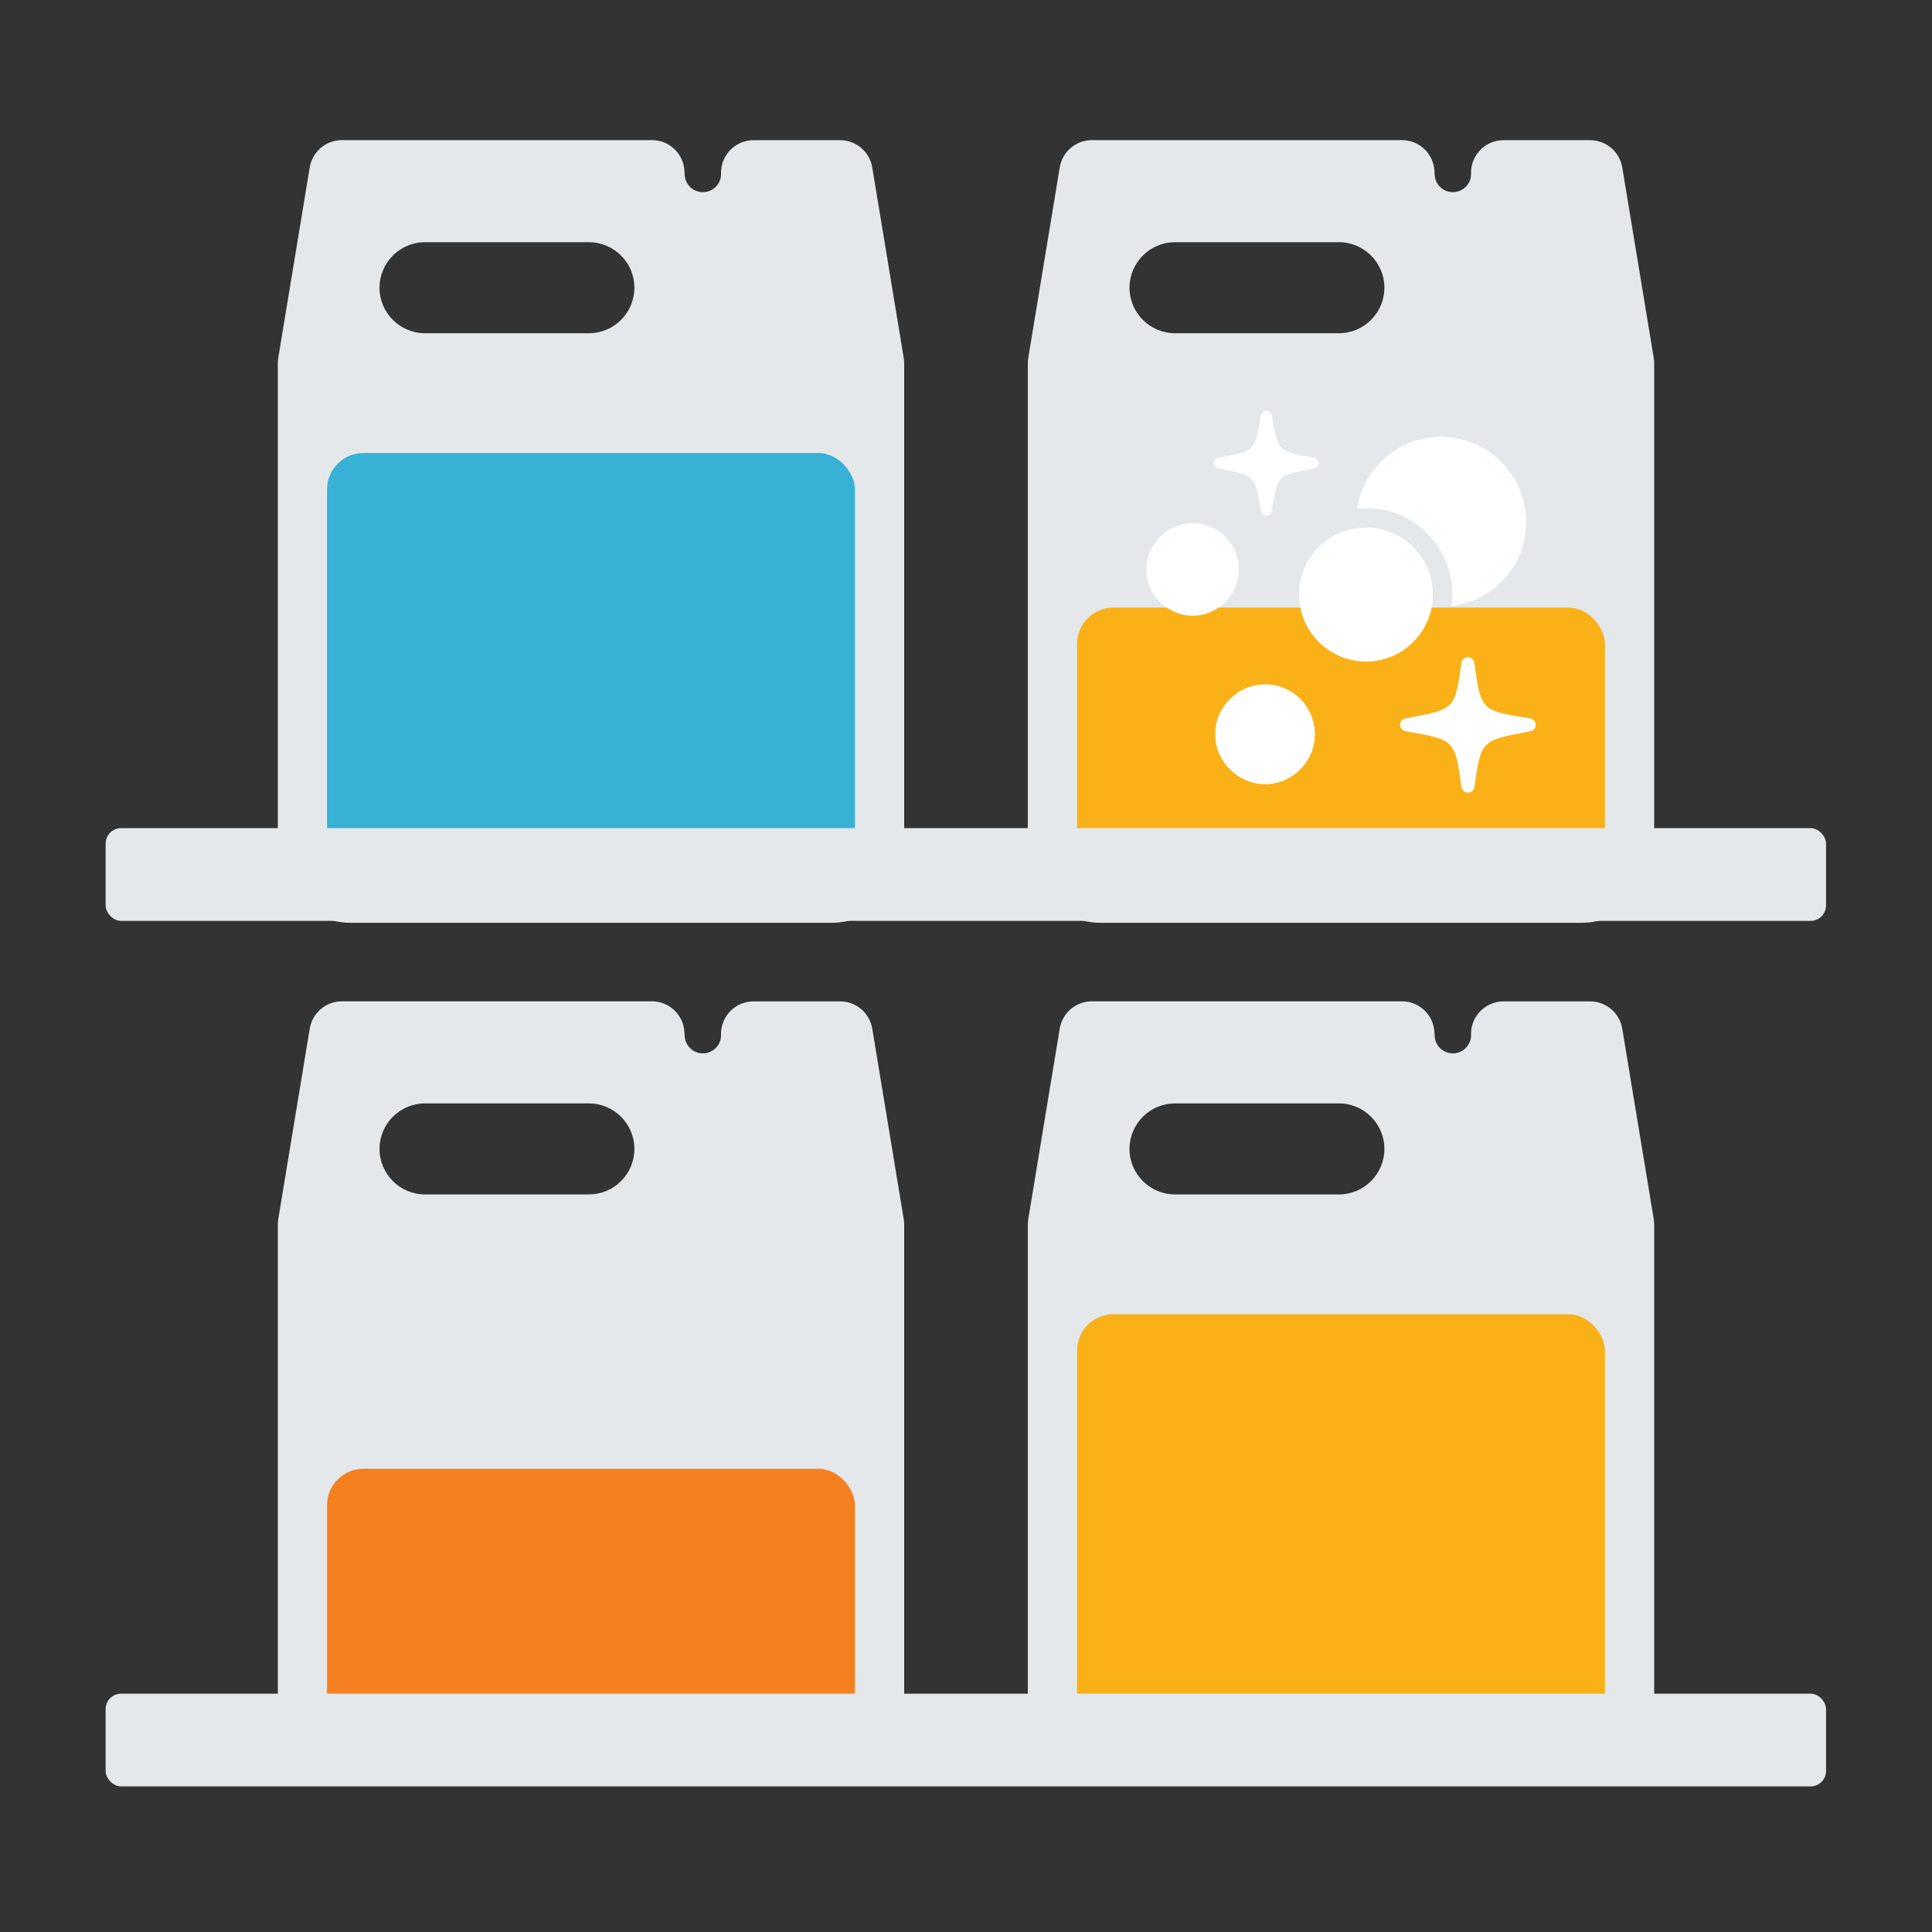
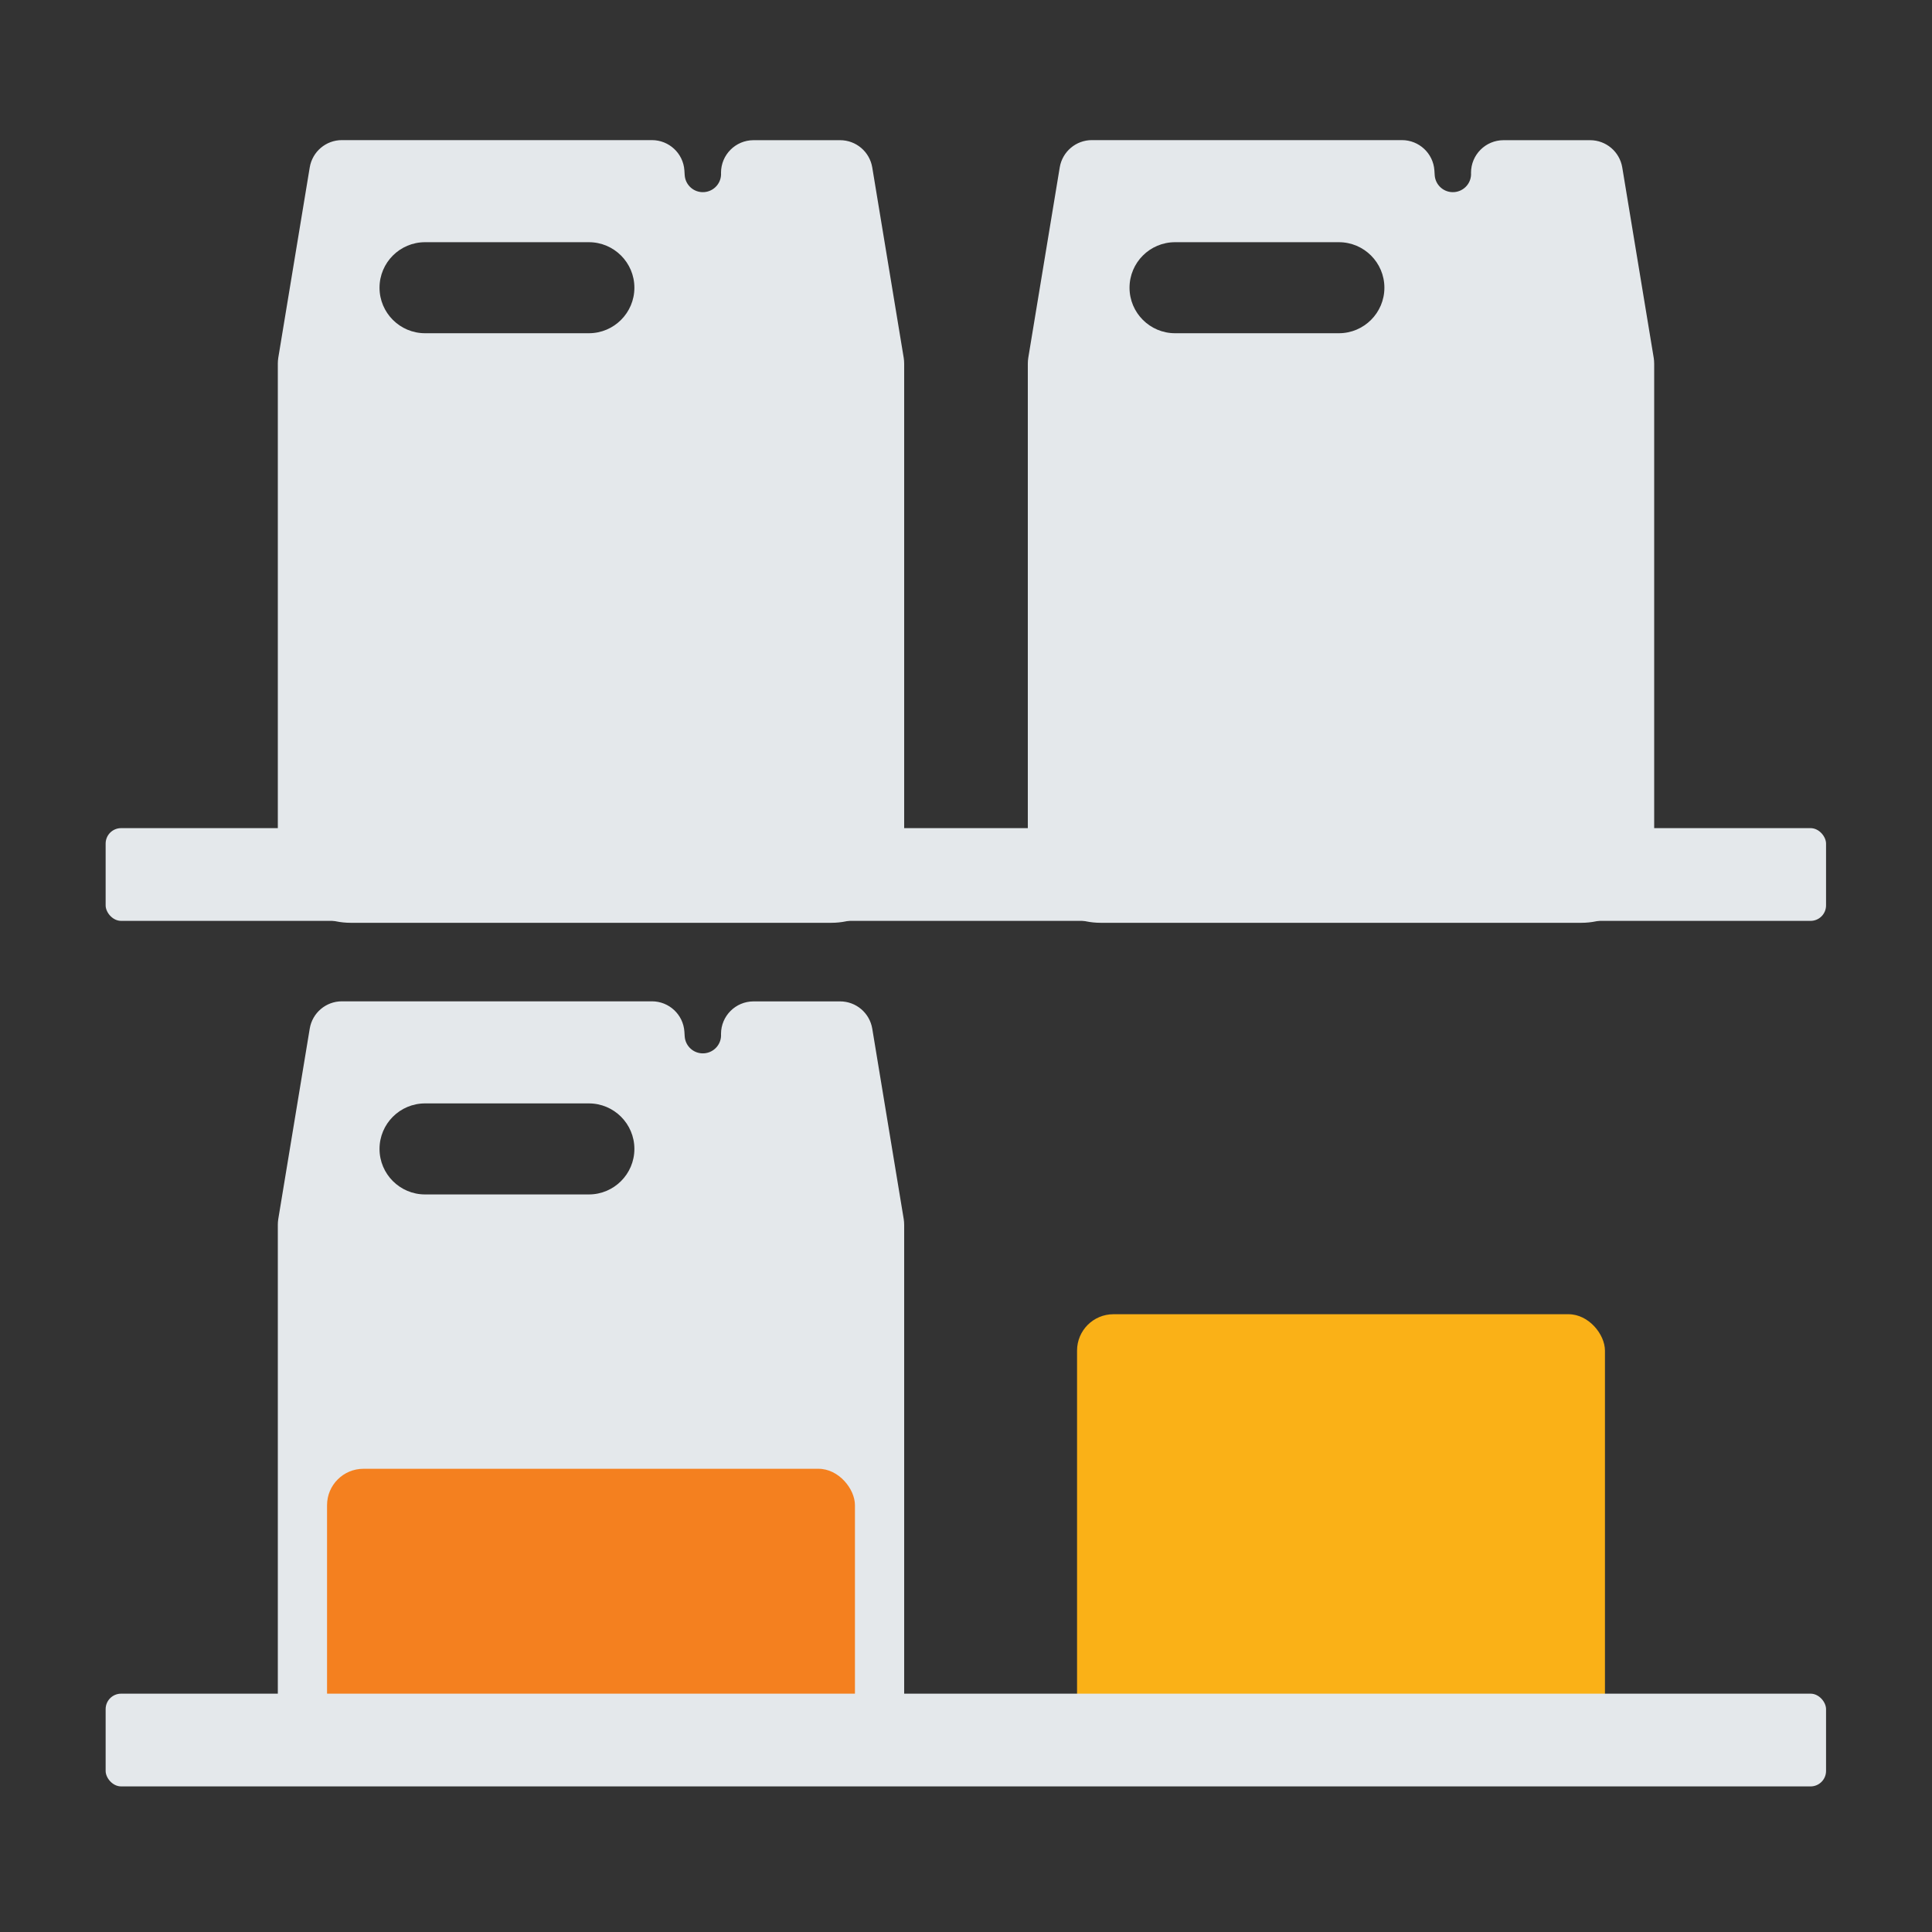
<svg xmlns="http://www.w3.org/2000/svg" viewBox="0 0 250 250">
  <rect x="0" y="0" width="250" height="250" fill="#333333" stroke="none" />
  <path d="m116.94 46.3-4.07-24.63c-.34-2.04-2.1-3.53-4.16-3.53h-11.2c-2.33 0-4.21 1.89-4.21 4.21.09 1.3-.89 2.42-2.19 2.51s-2.42-.89-2.51-2.19l-.04-.62c-.15-2.21-1.99-3.92-4.2-3.92h-40.12c-2.06 0-3.82 1.49-4.16 3.53l-4.07 24.63c-.04.25-.06.51-.06.77v62.93c0 5.2 4.22 9.42 9.42 9.42h62.21c5.2 0 9.42-4.22 9.42-9.42v-62.93c0-.26-.02-.51-.06-.77zm-40.74-3.18h-21.2c-3.25 0-5.89-2.64-5.89-5.89s2.64-5.89 5.89-5.89h21.2c3.25 0 5.89 2.64 5.89 5.89s-2.64 5.89-5.89 5.89z" fill="#e4e8eb" />
-   <rect fill="#37b1d5" height="53.74" rx="4.71" width="68.31" x="42.32" y="58.62" />
  <path d="m213.99 46.3-4.07-24.63c-.34-2.04-2.1-3.53-4.16-3.53h-11.2c-2.33 0-4.21 1.89-4.21 4.21.09 1.3-.89 2.42-2.19 2.51s-2.42-.89-2.51-2.19l-.04-.62c-.15-2.21-1.99-3.92-4.2-3.92h-40.12c-2.06 0-3.82 1.49-4.16 3.53l-4.07 24.63c-.04.25-.06.51-.06.77v62.93c0 5.2 4.22 9.42 9.42 9.42h62.21c5.2 0 9.42-4.22 9.42-9.42v-62.93c0-.26-.02-.51-.06-.77zm-40.74-3.18h-21.2c-3.25 0-5.89-2.64-5.89-5.89s2.64-5.89 5.89-5.89h21.2c3.25 0 5.89 2.64 5.89 5.89s-2.64 5.89-5.89 5.89z" fill="#e4e8eb" />
-   <rect fill="#fab117" height="33.74" rx="4.71" width="68.31" x="139.37" y="78.62" />
  <path d="m116.94 157.74-4.07-24.63c-.34-2.04-2.1-3.53-4.16-3.53h-11.2c-2.33 0-4.21 1.89-4.21 4.21.09 1.3-.89 2.42-2.19 2.51s-2.42-.89-2.51-2.19l-.04-.62c-.15-2.21-1.99-3.92-4.2-3.92h-40.12c-2.06 0-3.82 1.49-4.16 3.53l-4.07 24.63c-.04.25-.06.51-.06.77v62.93c0 5.2 4.22 9.42 9.42 9.42h62.21c5.2 0 9.42-4.22 9.42-9.42v-62.93c0-.26-.02-.51-.06-.77zm-40.74-3.18h-21.2c-3.25 0-5.89-2.64-5.89-5.89s2.64-5.89 5.89-5.89h21.2c3.25 0 5.89 2.64 5.89 5.89s-2.64 5.89-5.89 5.89z" fill="#e4e8eb" />
  <rect fill="#f4801f" height="33.74" rx="4.71" width="68.31" x="42.32" y="190.06" />
-   <path d="m213.99 157.74-4.07-24.63c-.34-2.04-2.1-3.53-4.16-3.53h-11.2c-2.33 0-4.21 1.89-4.21 4.21.09 1.3-.89 2.42-2.19 2.51s-2.42-.89-2.51-2.19l-.04-.62c-.15-2.21-1.99-3.92-4.2-3.92h-40.12c-2.06 0-3.82 1.49-4.16 3.53l-4.07 24.63c-.04.25-.06.51-.06.77v62.93c0 5.2 4.22 9.42 9.42 9.42h62.21c5.2 0 9.42-4.22 9.42-9.42v-62.93c0-.26-.02-.51-.06-.77zm-40.74-3.18h-21.2c-3.25 0-5.89-2.64-5.89-5.89s2.64-5.89 5.89-5.89h21.2c3.25 0 5.89 2.64 5.89 5.89s-2.64 5.89-5.89 5.89z" fill="#e4e8eb" />
  <rect fill="#fab117" height="53.74" rx="4.71" width="68.31" x="139.37" y="170.06" />
-   <path d="m148.33 73.69c0-3.27 2.69-5.98 6.01-5.98s5.96 2.71 5.96 5.98-2.71 5.98-5.96 5.98-6.01-2.69-6.01-5.98zm14.84-7.57c-.85-4.76-.71-4.57-5.49-5.49-.37-.1-.61-.37-.61-.71s.24-.61.61-.68c4.79-.93 4.64-.76 5.49-5.49.07-.37.34-.61.68-.61.37 0 .63.24.71.61.83 4.74.71 4.57 5.49 5.49.37.07.59.34.59.68s-.22.61-.59.71c-4.79.93-4.66.73-5.49 5.49-.07.37-.34.59-.71.59-.34 0-.61-.22-.68-.59zm-5.93 28.88c0-3.52 2.93-6.45 6.49-6.45s6.42 2.93 6.42 6.45-2.91 6.47-6.42 6.47-6.49-2.91-6.49-6.47zm10.86-18.07c0-4.79 3.86-8.67 8.67-8.67s8.64 3.88 8.64 8.67-3.86 8.67-8.64 8.67-8.67-3.86-8.67-8.67zm19.73 1.49c.07-.46.1-.98.1-1.49 0-6.18-5-11.18-11.16-11.18-.39 0-.81.02-1.17.07.81-5.25 5.35-9.3 10.84-9.3 6.1 0 11.04 4.96 11.04 11.04 0 5.62-4.22 10.21-9.64 10.86zm1.27 23.36c-.85-6.08-.85-6.05-7.15-7.15-.49-.1-.78-.39-.78-.83 0-.42.27-.76.73-.85 6.35-1.2 6.35-1.05 7.2-7.15.05-.44.39-.76.85-.76.44 0 .78.29.83.76.85 6.18.88 6.15 7.18 7.15.46.1.76.42.76.85 0 .42-.29.73-.73.83-6.37 1.22-6.32 1.1-7.2 7.18-.07.46-.42.76-.83.76-.46 0-.81-.32-.85-.78z" fill="#fff" />
  <g fill="#e4e8eb">
    <rect height="12" rx="2" width="222.62" x="13.67" y="219.16" />
    <rect height="12" rx="2" width="222.62" x="13.67" y="107.16" />
  </g>
</svg>